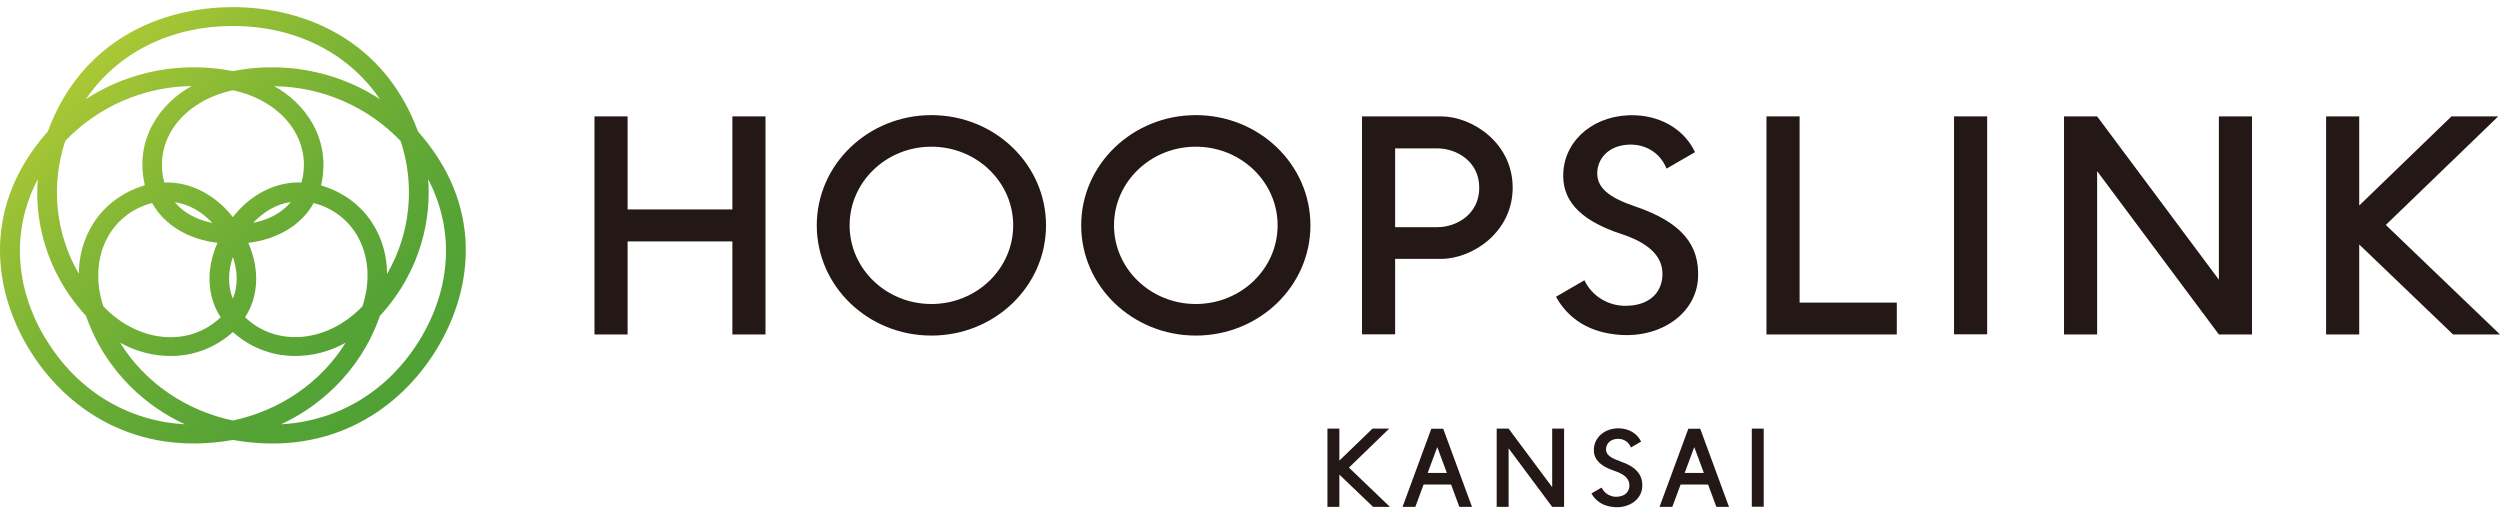
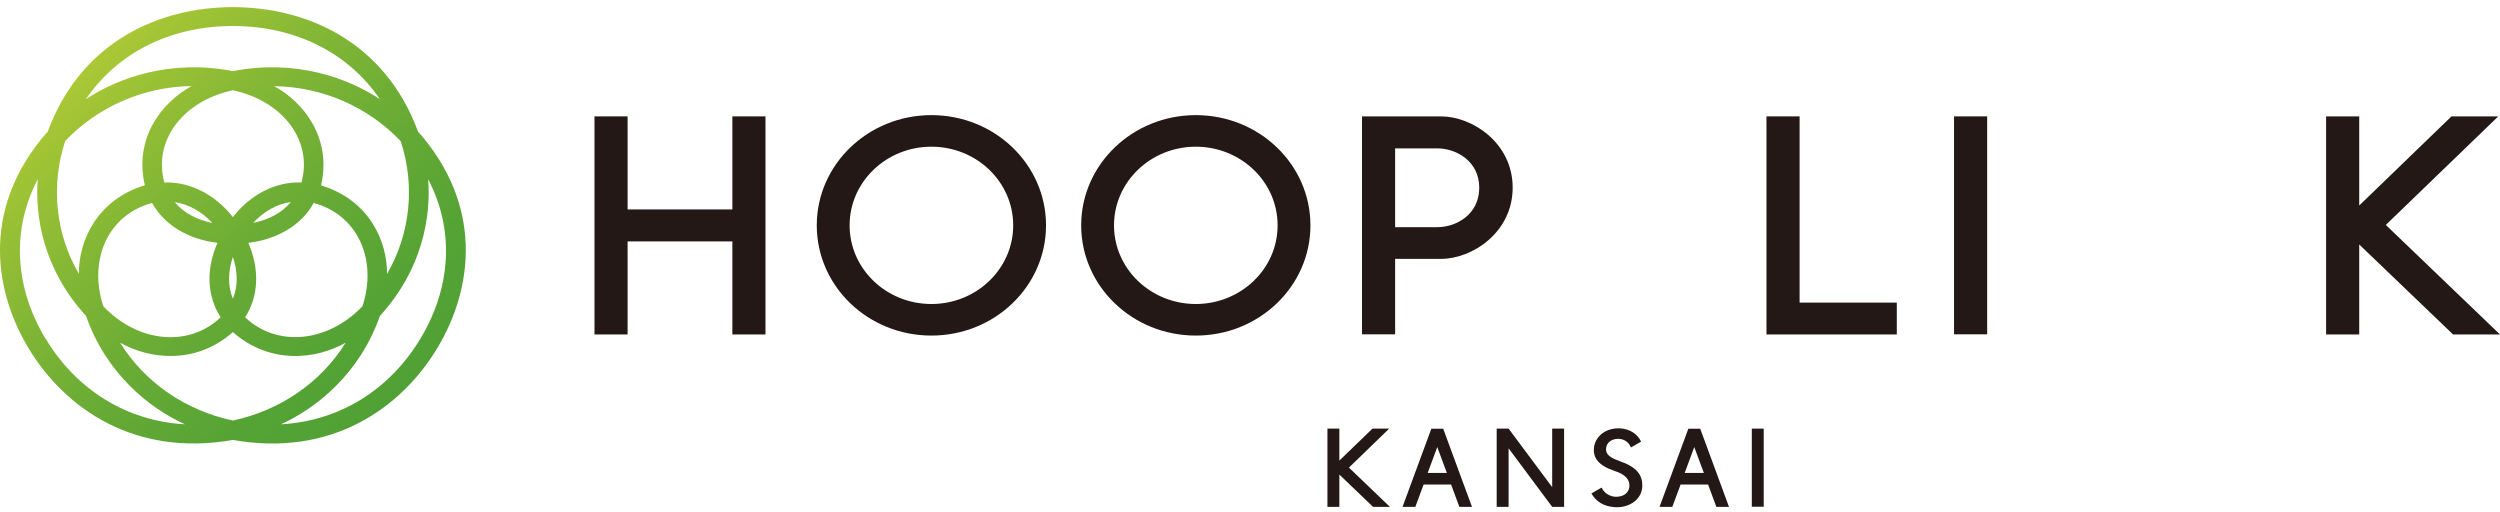
<svg xmlns="http://www.w3.org/2000/svg" width="205" height="42" viewBox="0 0 205 42" fill="none">
  <g clip-path="url(#clip0_113_198)">
    <path d="M35.87 28.526C38.861 23.542 39.587 16.772 34.274 10.781C31.546 3.369 25.077 0.585 19.097 0.585C13.117 0.585 6.648 3.369 3.92 10.781C-1.394 16.761 -0.667 23.542 2.323 28.526C5.313 33.509 11.056 37.495 19.097 36.075C27.138 37.507 32.88 33.509 35.87 28.526ZM32.856 11.571C34.048 15.18 33.666 19.143 31.737 22.465C31.76 19.785 30.271 16.394 26.328 15.203C27.221 11.319 24.91 8.386 22.492 7.069C26.459 7.115 30.212 8.787 32.868 11.582L32.856 11.571ZM8.47 25.112C7.208 21.24 8.911 17.585 12.473 16.646C13.474 18.456 15.463 19.636 17.834 19.911C16.893 22.03 16.953 24.275 18.096 26.017C15.475 28.514 11.318 28.102 8.47 25.112ZM19.097 7.401C23.207 8.283 25.661 11.537 24.72 14.962C22.587 14.882 20.526 15.959 19.097 17.803C17.655 15.97 15.606 14.893 13.474 14.962C12.545 11.525 14.987 8.283 19.097 7.401ZM23.85 16.566C23.111 17.459 22.004 18.032 20.765 18.273C21.61 17.368 22.671 16.726 23.85 16.566ZM17.417 18.284C16.178 18.032 15.07 17.471 14.332 16.577C15.511 16.749 16.571 17.379 17.417 18.284ZM19.097 21.068C19.49 22.225 19.538 23.428 19.097 24.493C18.656 23.428 18.704 22.225 19.097 21.068ZM20.36 19.911C22.73 19.636 24.732 18.456 25.721 16.646C29.282 17.585 30.986 21.24 29.723 25.112C26.876 28.09 22.718 28.503 20.098 26.017C21.229 24.287 21.289 22.03 20.36 19.911ZM19.097 2.132C24.196 2.132 28.544 4.308 31.153 8.134C28.544 6.405 24.243 4.824 19.097 5.832C13.938 4.824 9.65 6.405 7.041 8.134C9.65 4.308 13.998 2.132 19.097 2.132ZM5.337 11.571C7.994 8.776 11.746 7.103 15.713 7.058C13.283 8.375 10.972 11.308 11.877 15.191C7.934 16.383 6.445 19.773 6.469 22.454C4.527 19.132 4.158 15.168 5.349 11.56L5.337 11.571ZM3.717 27.747C1.168 23.496 0.953 18.788 3.098 14.698C2.847 17.734 3.562 22.099 7.053 25.902C8.732 30.702 12.294 33.486 15.165 34.792C10.412 34.528 6.278 31.997 3.729 27.747H3.717ZM19.097 34.483C15.249 33.669 11.877 31.378 9.852 28.102C12.259 29.465 16.059 29.923 19.097 27.231C22.147 29.923 25.947 29.465 28.341 28.102C26.316 31.378 22.933 33.669 19.097 34.483ZM23.04 34.792C25.899 33.486 29.473 30.702 31.153 25.902C34.632 22.11 35.358 17.746 35.108 14.698C37.252 18.788 37.038 23.496 34.489 27.747C31.939 31.997 27.805 34.528 23.052 34.792H23.04Z" fill="url(#paint0_linear_113_198)" />
    <path d="M162.947 9.543H160.231V27.414H162.947V9.543Z" fill="#231815" />
-     <path d="M181.948 9.543V22.935L171.965 9.543H169.249V27.426H171.965V14.034L181.948 27.426H184.664V9.543H181.948Z" fill="#231815" />
    <path d="M147.567 24.814V9.543H144.851V24.814V27.426H147.567H155.537V24.814H147.567Z" fill="#231815" />
    <path d="M118.166 9.543H111.685V27.414H114.401V21.228H118.166C120.715 21.228 124.039 19.063 124.039 15.386C124.039 11.709 120.715 9.543 118.166 9.543ZM117.856 18.628H114.401V12.167H117.856C119.44 12.167 121.299 13.232 121.299 15.397C121.299 17.562 119.44 18.628 117.856 18.628Z" fill="#231815" />
    <path d="M60.054 9.543V17.173H51.464V9.543H48.748V27.426H51.464V19.796H60.054V27.426H62.77V9.543H60.054Z" fill="#231815" />
    <path d="M76.375 9.44C71.192 9.44 66.975 13.484 66.975 18.479C66.975 23.474 71.18 27.517 76.375 27.517C81.569 27.517 85.774 23.474 85.774 18.479C85.774 13.484 81.569 9.44 76.375 9.44ZM76.375 24.928C72.67 24.928 69.668 22.042 69.668 18.479C69.668 14.916 72.67 12.029 76.375 12.029C80.08 12.029 83.082 14.916 83.082 18.479C83.082 22.042 80.08 24.928 76.375 24.928Z" fill="#231815" />
    <path d="M98.056 9.44C92.874 9.44 88.657 13.484 88.657 18.479C88.657 23.474 92.862 27.517 98.056 27.517C103.251 27.517 107.456 23.474 107.456 18.479C107.456 13.484 103.251 9.44 98.056 9.44ZM98.056 24.928C94.352 24.928 91.349 22.042 91.349 18.479C91.349 14.916 94.352 12.029 98.056 12.029C101.761 12.029 104.764 14.916 104.764 18.479C104.764 22.042 101.761 24.928 98.056 24.928Z" fill="#231815" />
    <path d="M205 27.426L195.636 18.445L204.857 9.543H201.021L193.456 16.852V9.543H190.74V27.426H193.456V20.048L201.152 27.426H205Z" fill="#231815" />
-     <path d="M134.093 16.932C131.937 16.199 130.853 15.386 130.984 13.988C131.103 12.843 132.056 11.869 133.7 11.857C135.118 11.857 136.202 12.671 136.655 13.828L138.99 12.476C138.239 10.849 136.488 9.543 134.082 9.452C130.841 9.337 128.387 11.376 128.196 14.057C128.042 16.211 129.257 17.975 132.95 19.189C135.404 19.991 136.512 21.205 136.297 22.855C136.131 24.081 135.189 25.077 133.26 25.077C131.913 25.077 130.555 24.321 129.924 22.981L127.589 24.333C128.602 26.143 130.305 27.277 132.843 27.46C136.25 27.701 139.097 25.673 139.24 22.786C139.371 20.117 137.941 18.238 134.093 16.932Z" fill="#231815" />
    <path d="M144.625 35.147H143.648V41.551H144.625V35.147Z" fill="#231815" />
    <path d="M127.279 35.147V39.947L123.705 35.147H122.728V41.562H123.705V36.762L127.279 41.562H128.256V35.147H127.279Z" fill="#231815" />
    <path d="M113.972 41.562L110.613 38.343L113.913 35.147H112.543L109.827 37.77V35.147H108.85V41.562H109.827V38.916L112.59 41.562H113.972Z" fill="#231815" />
    <path d="M132.807 37.805C132.033 37.541 131.639 37.255 131.699 36.751C131.747 36.338 132.08 35.995 132.676 35.983C133.188 35.983 133.569 36.27 133.736 36.693L134.57 36.212C134.296 35.628 133.677 35.158 132.807 35.124C131.651 35.078 130.77 35.811 130.698 36.774C130.639 37.541 131.079 38.183 132.402 38.618C133.283 38.904 133.677 39.34 133.605 39.935C133.545 40.371 133.212 40.726 132.521 40.737C132.044 40.737 131.556 40.462 131.33 39.981L130.496 40.462C130.853 41.104 131.473 41.516 132.378 41.585C133.605 41.677 134.618 40.944 134.665 39.913C134.713 38.95 134.201 38.286 132.819 37.816L132.807 37.805Z" fill="#231815" />
    <path d="M119.655 41.562H120.703L118.344 35.158H117.368L115.009 41.562H116.057L116.736 39.729H118.988L119.667 41.562H119.655ZM117.07 38.778L117.856 36.659L118.642 38.778H117.082H117.07Z" fill="#231815" />
    <path d="M140.729 41.562H141.777L139.419 35.158H138.442L136.083 41.562H137.131L137.81 39.729H140.062L140.741 41.562H140.729ZM138.144 38.778L138.93 36.659L139.716 38.778H138.156H138.144Z" fill="#231815" />
  </g>
  <defs>
    <linearGradient id="paint0_linear_113_198" x1="5.695" y1="6.817" x2="31.45" y2="33.601" gradientUnits="userSpaceOnUse">
      <stop stop-color="#ABC836" />
      <stop offset="0.03" stop-color="#A6C635" />
      <stop offset="0.32" stop-color="#81B635" />
      <stop offset="0.58" stop-color="#66AA35" />
      <stop offset="0.82" stop-color="#55A335" />
      <stop offset="1" stop-color="#50A135" />
    </linearGradient>
    <clipPath id="clip0_113_198">
      <rect width="205" height="41" fill="white" transform="translate(0 0.585)" />
    </clipPath>
  </defs>
</svg>